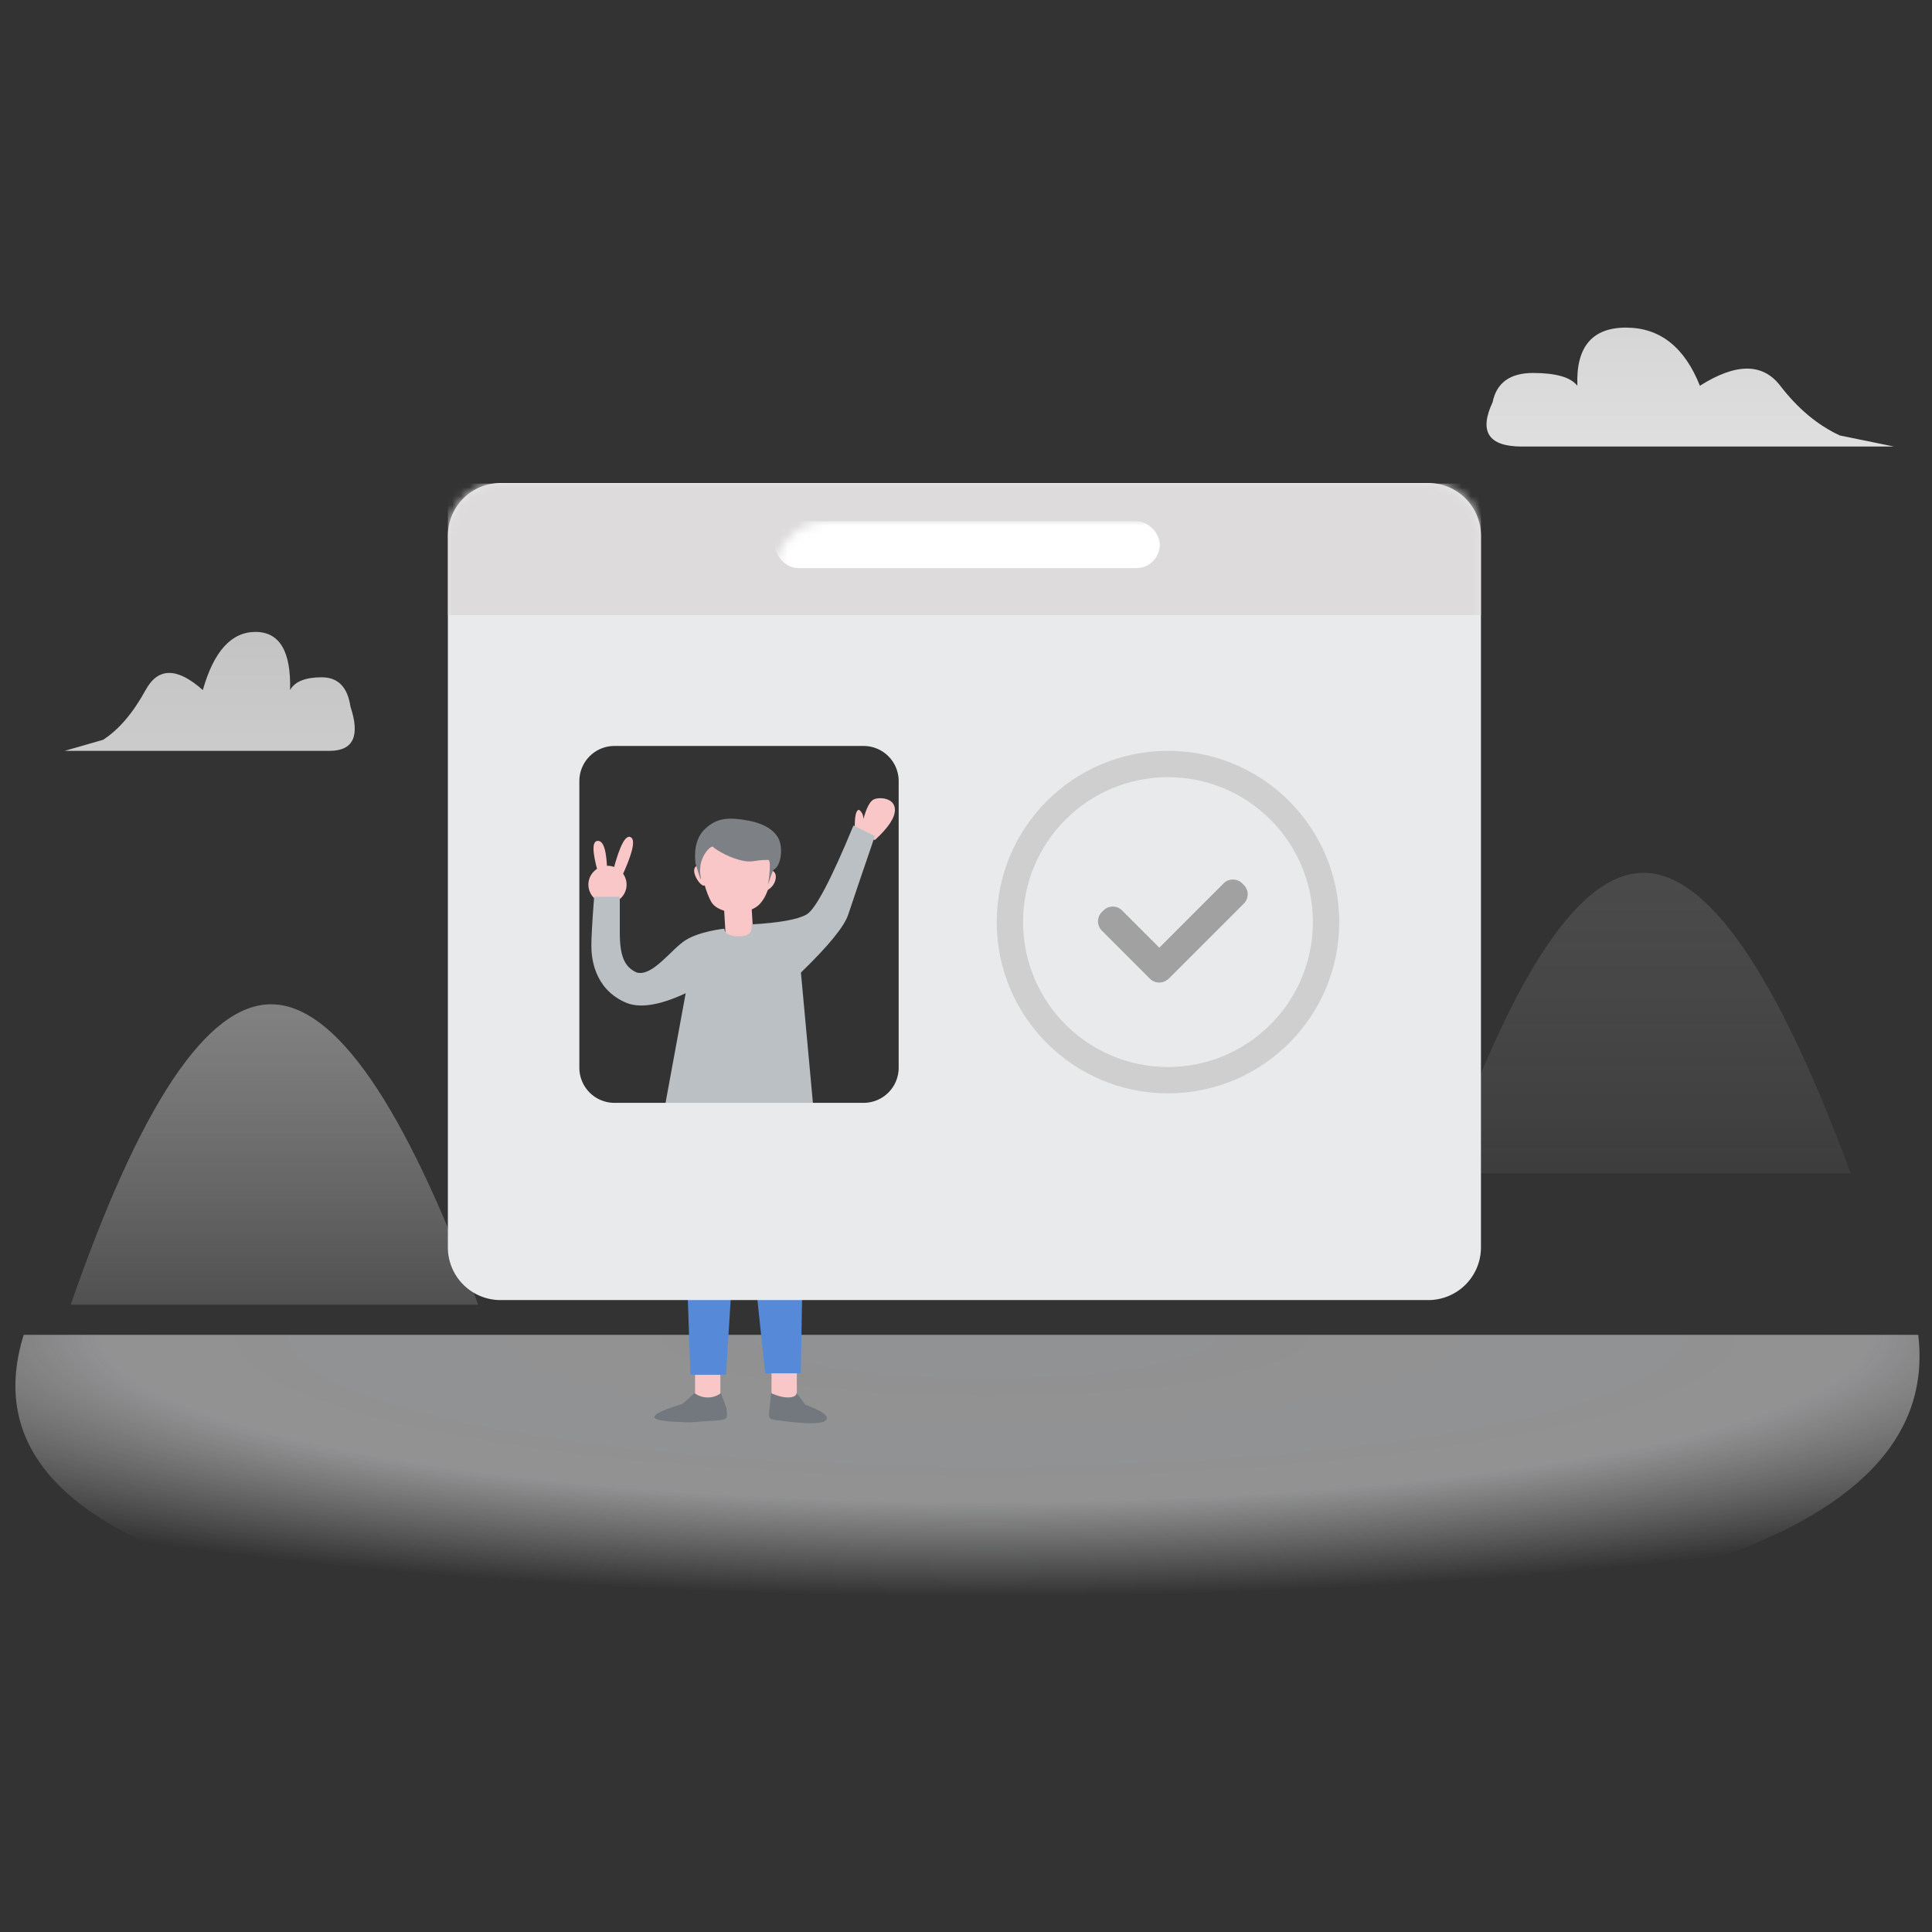
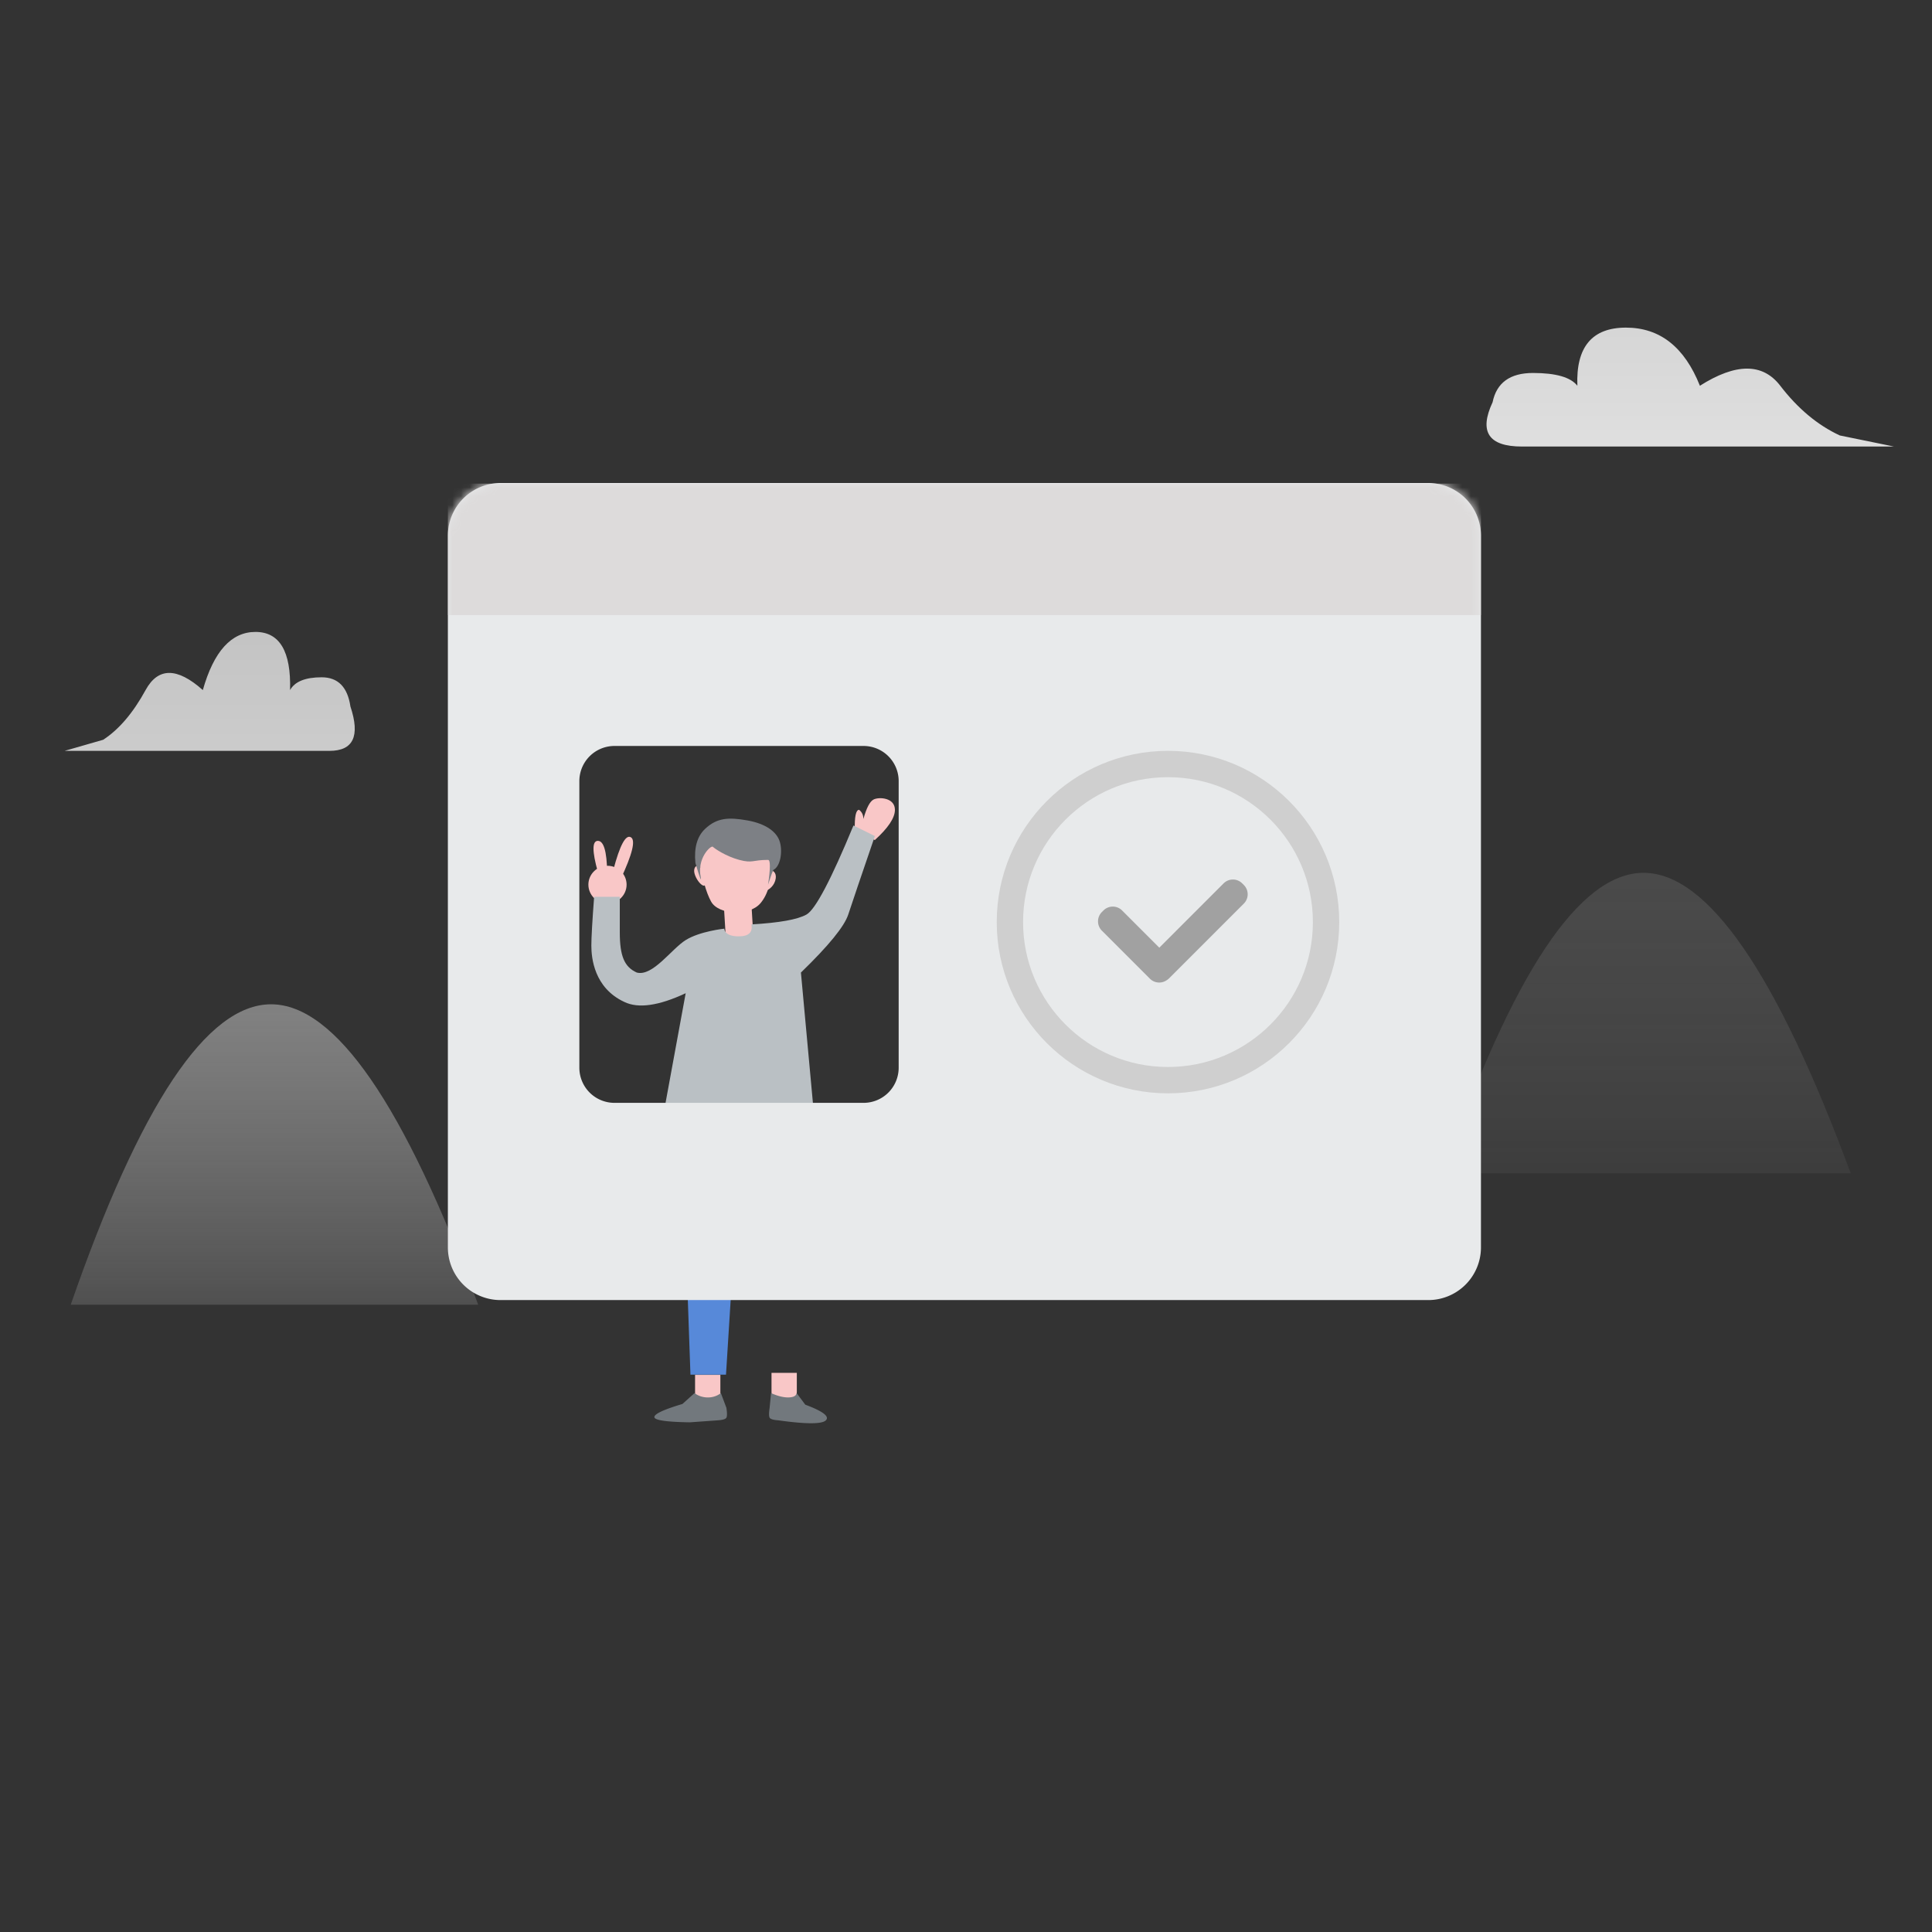
<svg xmlns="http://www.w3.org/2000/svg" xmlns:xlink="http://www.w3.org/1999/xlink" width="220" height="220" viewBox="0 0 220 220">
  <rect x="0" y="0" width="220" height="220" fill="#333333" stroke="none" />
  <title>上传成功300</title>
  <defs>
    <radialGradient cx="51.727%" cy="0%" fx="51.727%" fy="0%" r="84.701%" gradientTransform="matrix(0 1 -.813 0 .517 -.517)" id="a">
      <stop stop-color="#FFF" offset="0%" />
      <stop stop-color="#E3E4E6" stop-opacity=".92" offset="0%" />
      <stop stop-color="#F2F3F5" stop-opacity=".85" offset="63.888%" />
      <stop stop-color="#FFF" stop-opacity="0" offset="100%" />
    </radialGradient>
    <linearGradient x1="50%" y1="100%" x2="50%" y2="0%" id="b">
      <stop stop-color="#F2F2F2" offset="0%" />
      <stop stop-color="#E8E8E8" offset="100%" />
    </linearGradient>
    <linearGradient x1="50%" y1="100%" x2="50%" y2="2.809%" id="c">
      <stop stop-color="#EEE" stop-opacity=".311" offset="0%" />
      <stop stop-color="#CECECE" offset="100%" />
    </linearGradient>
    <linearGradient x1="50%" y1="129.324%" x2="50%" y2="0%" id="d">
      <stop stop-color="#EEE" stop-opacity=".074" offset="0%" />
      <stop stop-color="#A6A6A6" offset="100%" />
    </linearGradient>
    <path d="M6 0h105.639a6 6 0 0 1 6 6v81.042a6 6 0 0 1-6 6H6a6 6 0 0 1-6-6V6a6 6 0 0 1 6-6zm12.972 29.944a4 4 0 0 0-4 4v32.64a4 4 0 0 0 4 4h28.361a4 4 0 0 0 4-4v-32.64a4 4 0 0 0-4-4h-28.36z" id="e" />
  </defs>
  <g fill="none" fill-rule="evenodd">
-     <path d="M107.229 187.143c76.965 0 114.031-11.714 111.2-35.143H2.698c-7.279 23.429 27.564 35.143 104.53 35.143z" fill="url(#a)" opacity=".581" />
    <path d="M.492 43.498c.325-2.221 1.417-3.332 3.275-3.332 1.858 0 3.058.485 3.599 1.454-.12-4.413 1.193-6.62 3.94-6.62s4.745 2.207 5.995 6.62c2.923-2.601 5.095-2.601 6.517 0 1.422 2.602 3.031 4.489 4.827 5.66l4.391 1.263H2.873c-2.708 0-3.502-1.682-2.381-5.045z" fill="url(#b)" opacity=".8" transform="matrix(-1 0 0 1 40.397 36.958)" />
    <path d="M162.602 8.845c.457-2.221 1.99-3.332 4.6-3.332 2.61 0 4.294.485 5.054 1.455-.17-4.414 1.675-6.62 5.533-6.62 3.858 0 6.664 2.206 8.42 6.62 4.104-2.602 7.155-2.602 9.151 0 1.997 2.601 4.257 4.488 6.78 5.66l6.166 1.262h-42.36c-3.803 0-4.917-1.682-3.344-5.045z" fill="url(#b)" opacity=".9" transform="translate(7.361 36.958)" />
    <path d="M.694 111.608c7.913-22.803 15.516-34.205 22.81-34.205 7.294 0 15.155 11.402 23.585 34.205H.694z" fill="url(#c)" opacity=".5" transform="translate(7.361 36.958)" />
    <path d="M156.982 96.636c7.912-22.804 15.515-34.205 22.809-34.205 7.294 0 15.156 11.401 23.585 34.205h-46.394z" fill="url(#d)" opacity=".2" transform="translate(7.361 36.958)" />
    <g transform="translate(51 55)">
      <path d="M28.147 101.559h2.882v3.204c-.48.408-.96.612-1.441.612-.48 0-.96-.204-1.44-.612v-3.204zM36.853 101.327h2.882v2.182c0 1.016-.48 1.525-1.441 1.525-.96 0-1.441-.509-1.441-1.525v-2.182z" fill="#F9C7C7" />
      <path fill="#5789D9" d="M26.567 71.5h6.983l-.859 13.732-1.02 16.3h-4.048z" />
-       <path fill="#5789D9" d="M32.995 71.5h7.695l-.498 29.88h-4.064z" />
      <path d="M36.01 46.473c-.301 0 .235-.37.235-.963s.264-1.386.565-1.386c.3 0 .707.392.462 1.175-.244.783-.962 1.174-1.263 1.174zM29.157 45.857c.258 0 0-.57 0-1.195 0-.625-.477-1.074-.735-1.074s-.529.398-.275 1.074.752 1.195 1.01 1.195z" fill="#F9C7C7" />
      <path d="M35.843 45.735c-.258 0 .202-.39.202-1.015 0-.625.275-1.132.533-1.132s.275.449.275 1.074-.752 1.073-1.01 1.073z" fill="#F9C7C7" />
      <path d="M31.967 39.815c-2.538.104-3.68 1.046-3.428 2.828.398 2.333.876 4.007 1.434 5.02.836 1.52 4.344 1.717 5.635.174.86-1.03 1.262-2.53 1.203-4.504-.692-2.45-2.307-3.622-4.844-3.518z" fill="#F9C7C7" />
      <path d="M28.187 43.273c-.17-1.738.198-3.034 1.103-3.888 1.358-1.28 2.693-1.338 4.815-.963 2.122.376 3.38 1.32 3.704 2.47.323 1.15.044 2.755-.72 3.154-.076.059-.285.622-.628 1.69.274-1.879.274-2.818 0-2.818-1.792 0-1.749.408-3.274 0s-2.794-1.274-3.01-1.492c-.216-.217-1.867 1.335-1.372 3.497.073.544-.133-.006-.618-1.65z" fill="#7D8085" />
      <path d="M34.56 47.882l.194 3.201c0 .842-.57 1.263-1.71 1.263-1.14 0-1.619-.42-1.438-1.263l-.194-3.2h3.147zM46.337 39.583c-.04-1.579.123-2.368.491-2.368.325.252.487.602.487 1.049.357-1.284.75-2.028 1.181-2.233.646-.307 2.41-.186 2.41 1.184 0 .914-.763 2.061-2.288 3.443l-2.281-1.075z" fill="#F9C7C7" />
      <path d="M28.085 103.638a2.53 2.53 0 0 0 1.474.49 2.413 2.413 0 0 0 1.529-.49l.63 1.68c.085.58.085.952 0 1.114-.086.161-.414.262-.984.303l-3.169.227c-2.7-.04-4.051-.24-4.051-.599 0-.358 1.066-.854 3.197-1.49l1.374-1.235zm11.63 0l.984 1.316c2.001.744 2.783 1.337 2.344 1.78-.438.444-2.246.444-5.423 0-.57-.04-.898-.14-.983-.302-.086-.162-.086-.533 0-1.114l.164-1.68c.772.34 1.436.503 1.994.49.558-.014.864-.178.92-.49z" fill="#72787D" />
      <g transform="translate(16 40)" fill="#F9C7C7">
        <ellipse cx="2.176" cy="5.735" rx="2.176" ry="2.147" />
        <path d="M1.081 4.302C.418 1.934.418.75 1.081.75c.664 0 1.016 1.184 1.057 3.552H1.08zM2.838 4.07C3.576 1.267 4.238.022 4.824.333c.586.312.196 1.918-1.17 4.819L2.839 4.07z" />
      </g>
      <path d="M31.481 50.749s-2.777.287-4.4 1.299c-1.623 1.012-3.753 4.177-5.568 3.698-1.423-.633-1.936-1.9-1.936-4.572v-4.053h-2.922c-.211 2.778-.317 4.63-.317 5.558 0 1.39.307 4.812 3.752 6.412 1.592.774 3.922.443 6.99-.992L24.442 72.46c2.416 1.002 4.976 1.503 7.679 1.503 2.703 0 5.909-.501 9.618-1.503l-1.537-16.714c3.15-3.051 4.947-5.254 5.391-6.61.444-1.355 1.454-4.333 3.03-8.933L46.186 39c-2.556 6.188-4.338 9.566-5.344 10.136-1.006.57-3.099.945-6.278 1.127.167.906-.314 1.36-1.441 1.36-1.692 0-1.643-.874-1.643-.874z" fill="#BAC0C4" />
      <mask id="f" fill="#fff">
        <use xlink:href="#e" />
      </mask>
      <use fill="#E8EAEB" xlink:href="#e" />
      <path fill="#DDDBDB" mask="url(#f)" d="M0 .069h117.639v14.972H0z" />
-       <rect fill="#FFF" mask="url(#f)" x="37.222" y="4.347" width="43.847" height="5.347" rx="2.674" />
      <path d="M78.255 50.494h10.353a1.5 1.5 0 0 1 1.5 1.5v.256a1.5 1.5 0 0 1-1.5 1.5H76.584c-.124 0-.243-.015-.358-.043A1.5 1.5 0 0 1 75 52.232V44.5a1.5 1.5 0 0 1 1.5-1.5h.255a1.5 1.5 0 0 1 1.5 1.5v5.994z" fill="#A1A1A1" mask="url(#f)" transform="rotate(-45 82.554 48.375)" />
      <circle stroke="#CFCFCF" stroke-width="3" mask="url(#f)" cx="82" cy="50" r="18" />
    </g>
  </g>
</svg>